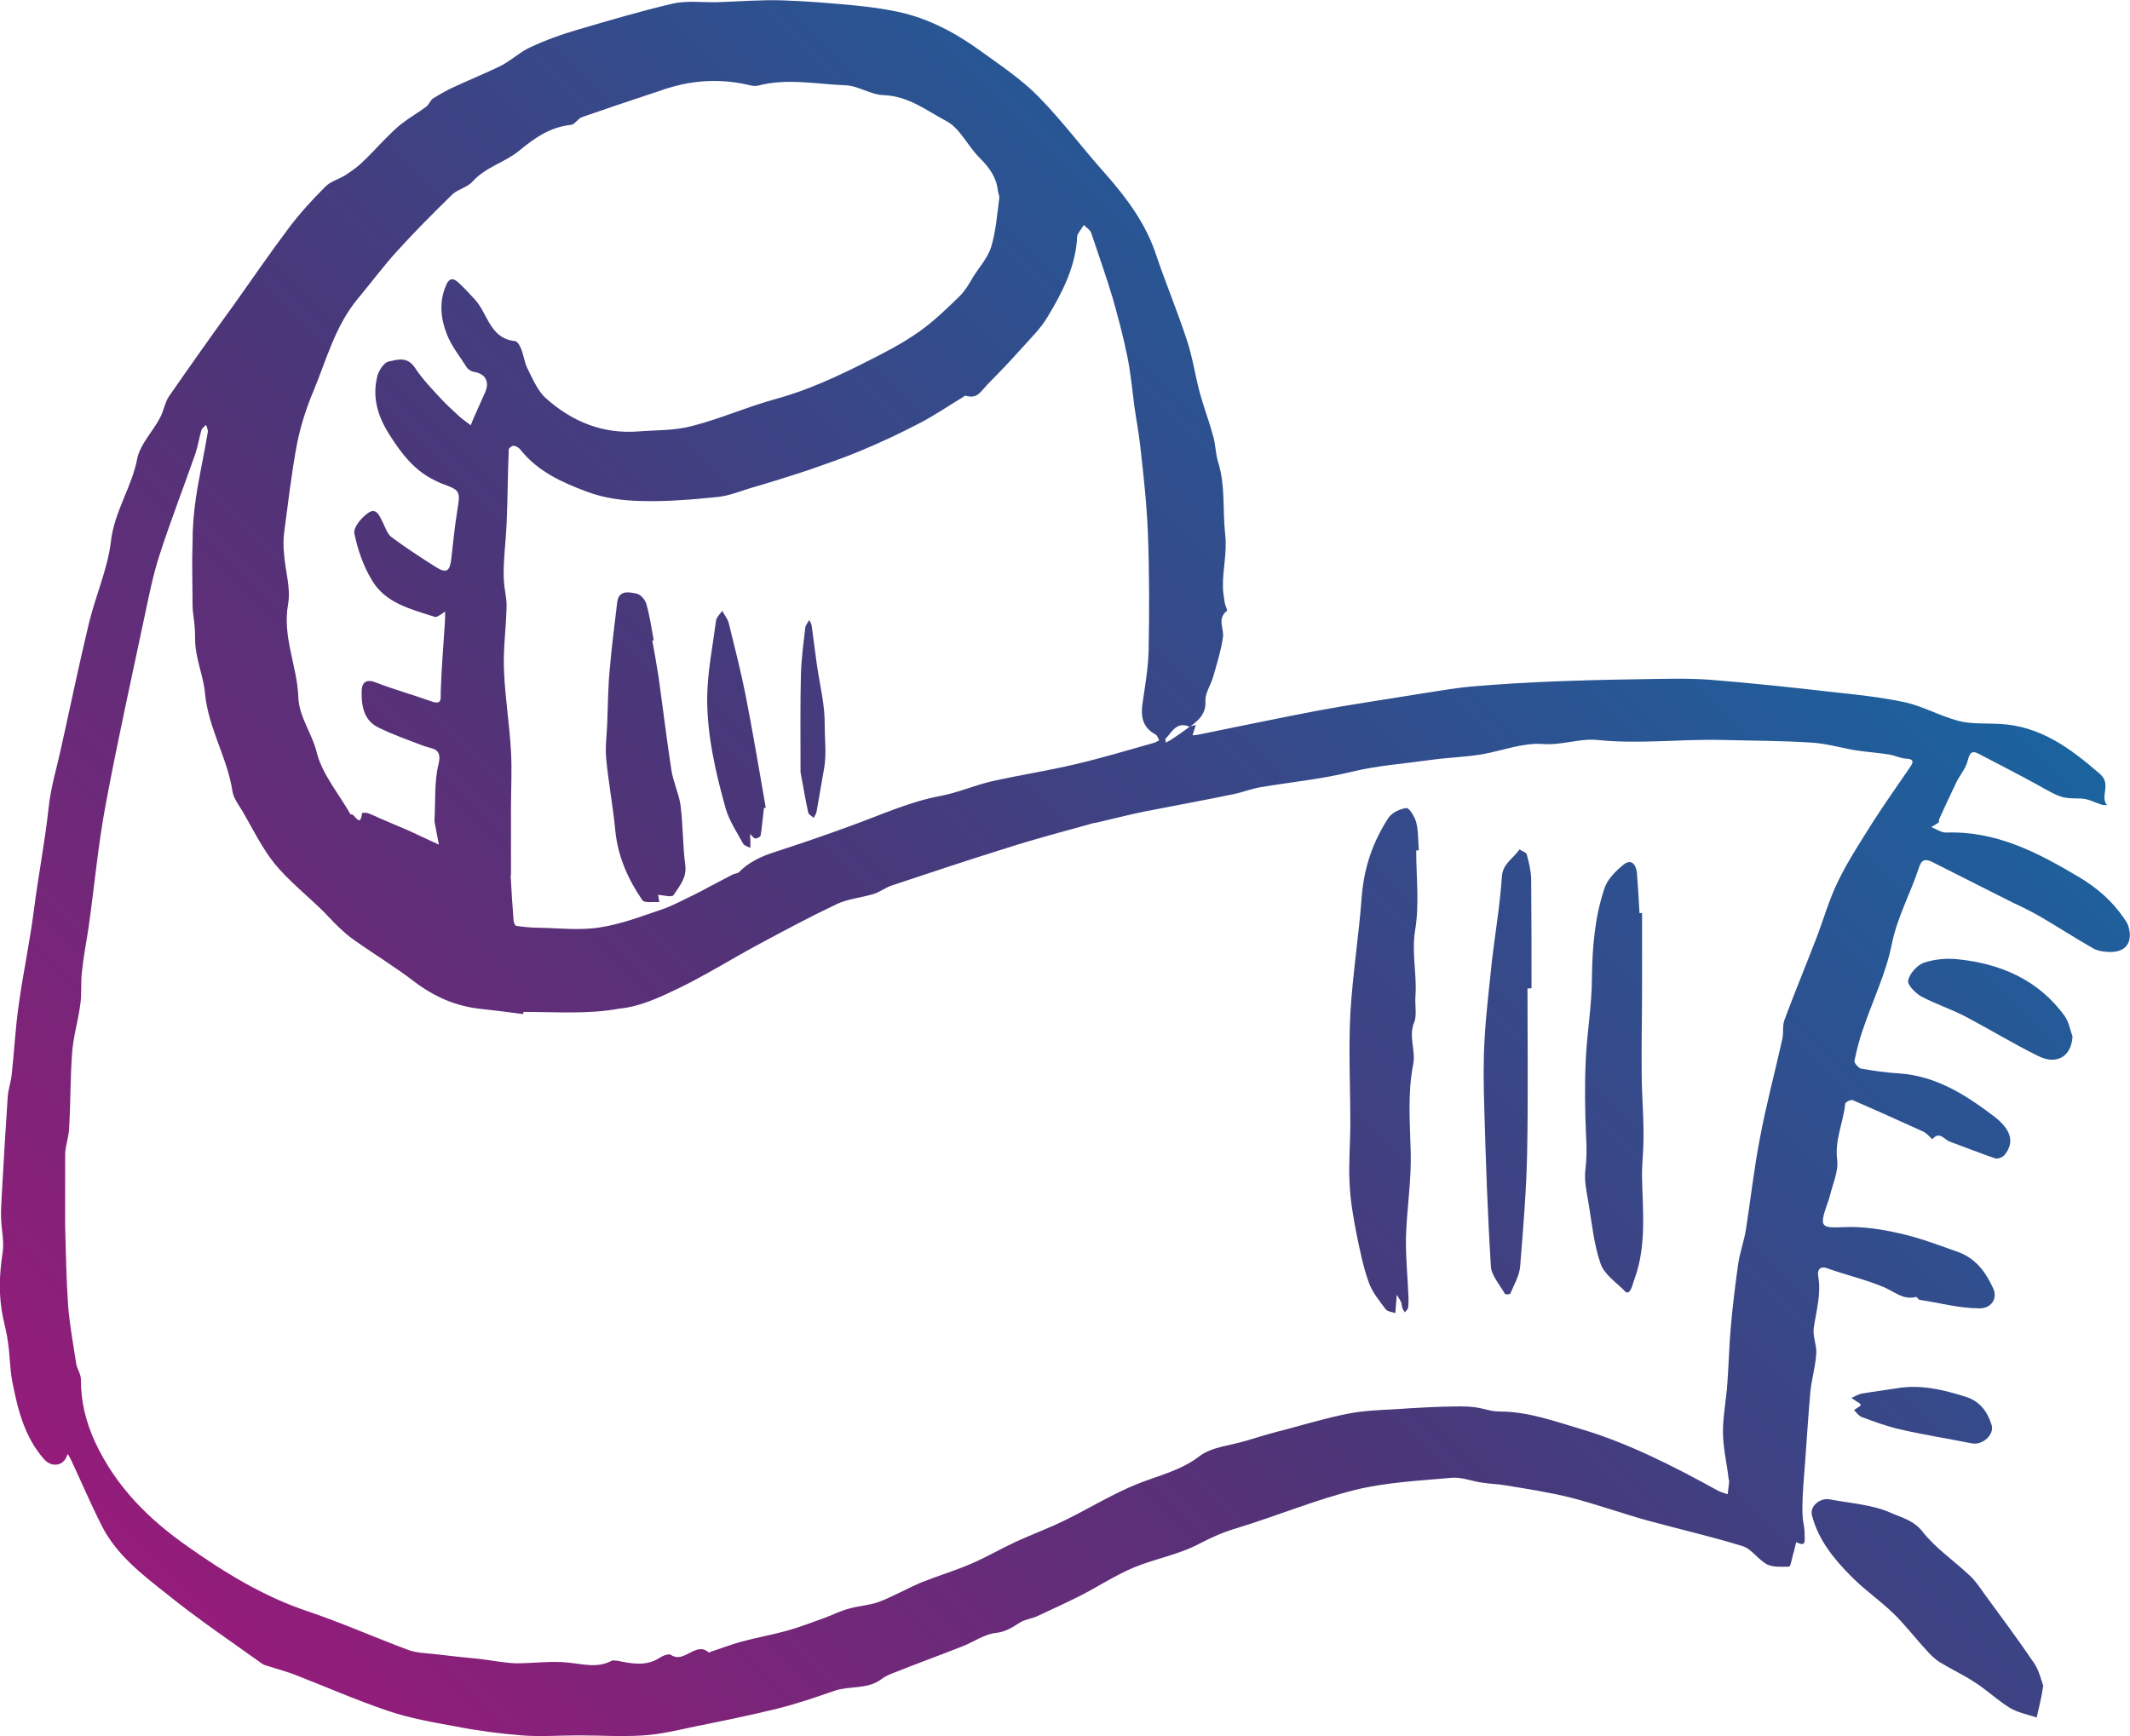
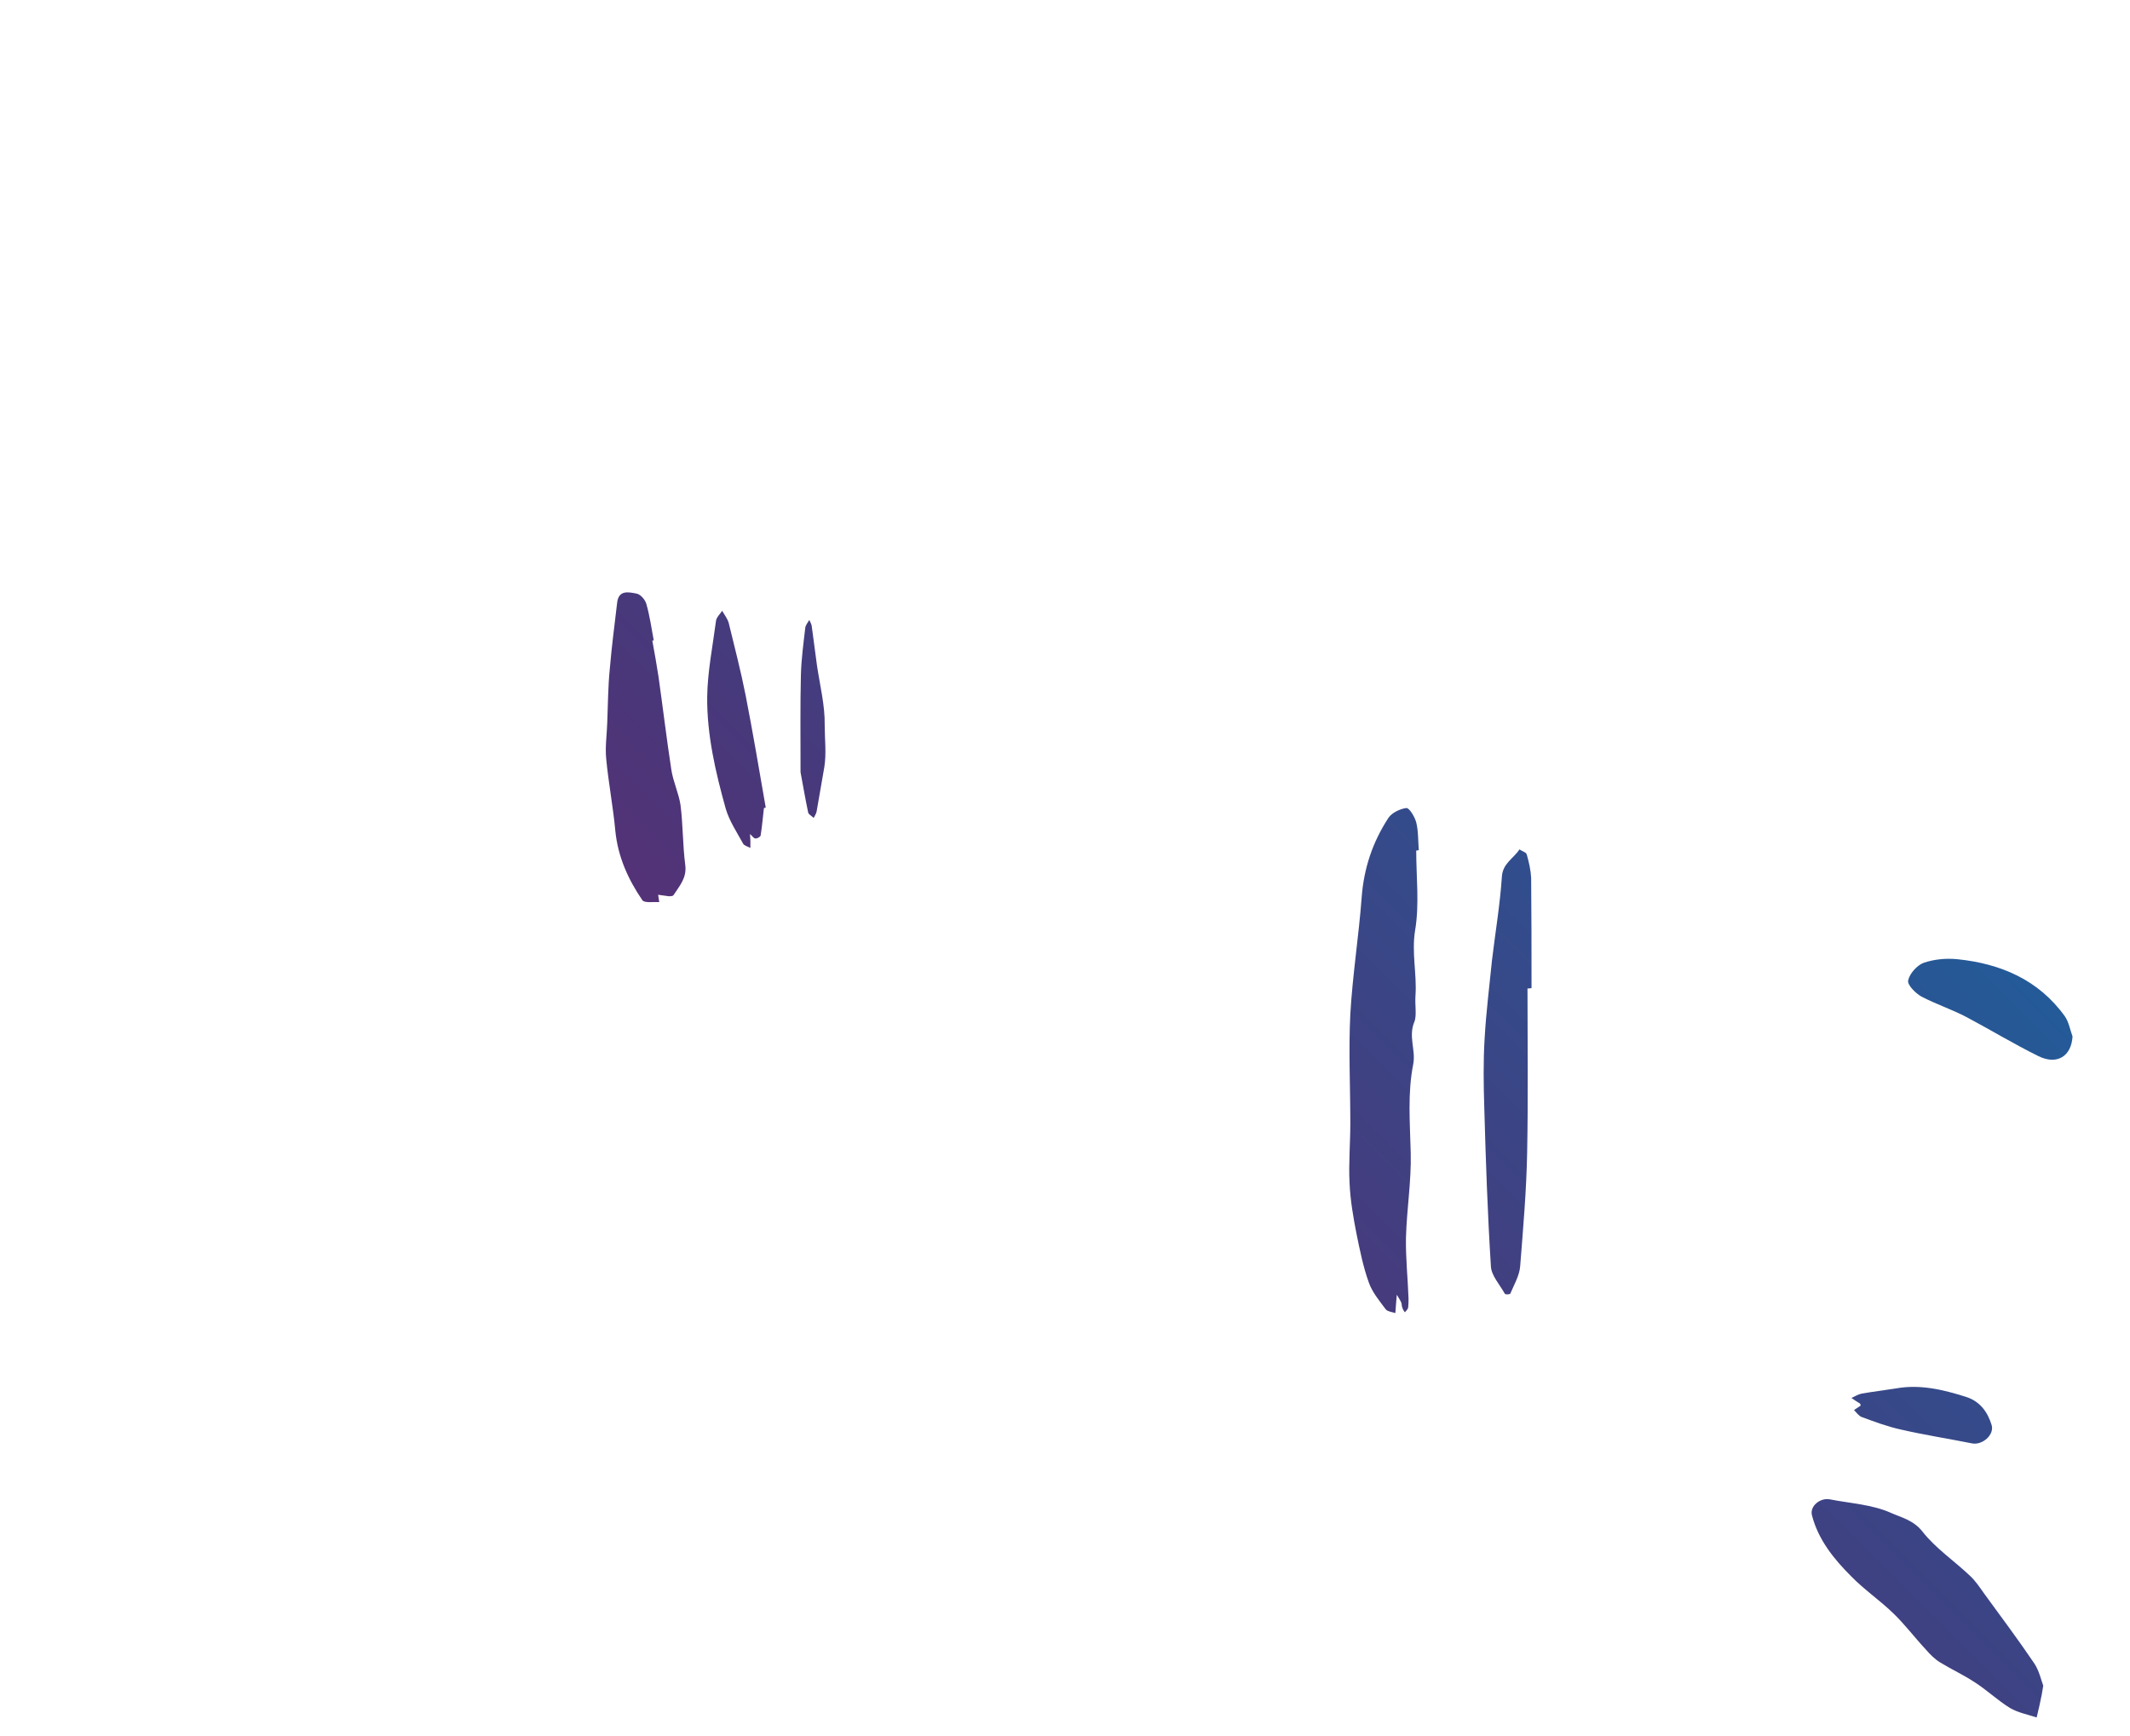
<svg xmlns="http://www.w3.org/2000/svg" id="Ebene_1" data-name="Ebene 1" version="1.1" viewBox="0 0 581.9 474.4">
  <defs>
    <style> .cls-1 { fill: url(#Unbenannter_Verlauf); } .cls-1, .cls-2, .cls-3, .cls-4, .cls-5, .cls-6, .cls-7, .cls-8, .cls-9, .cls-10 { stroke-width: 0px; } .cls-2 { fill: url(#Unbenannter_Verlauf_7); } .cls-3 { fill: url(#Unbenannter_Verlauf_8); } .cls-4 { fill: url(#Unbenannter_Verlauf_5); } .cls-5 { fill: url(#Unbenannter_Verlauf_9); } .cls-6 { fill: url(#Unbenannter_Verlauf_6); } .cls-7 { fill: url(#Unbenannter_Verlauf_4); } .cls-8 { fill: url(#Unbenannter_Verlauf_3); } .cls-9 { fill: url(#Unbenannter_Verlauf_2); } .cls-10 { fill: url(#Unbenannter_Verlauf_10); } </style>
    <linearGradient id="Unbenannter_Verlauf" data-name="Unbenannter Verlauf" x1="51.1" y1="-33.6" x2="449.4" y2="364.7" gradientTransform="translate(0 443.7) scale(1 -1)" gradientUnits="userSpaceOnUse">
      <stop offset="0" stop-color="#9c197a" />
      <stop offset=".5" stop-color="#4c3578" />
      <stop offset="1" stop-color="#1964a0" />
    </linearGradient>
    <linearGradient id="Unbenannter_Verlauf_2" data-name="Unbenannter Verlauf 2" x1="270.1" y1="-252.6" x2="668.4" y2="145.7" gradientTransform="translate(0 443.7) scale(1 -1)" gradientUnits="userSpaceOnUse">
      <stop offset="0" stop-color="#9c197a" />
      <stop offset=".5" stop-color="#4c3578" />
      <stop offset="1" stop-color="#1964a0" />
    </linearGradient>
    <linearGradient id="Unbenannter_Verlauf_3" data-name="Unbenannter Verlauf 3" x1="197" y1="-179.5" x2="595.3" y2="218.8" gradientTransform="translate(0 443.7) scale(1 -1)" gradientUnits="userSpaceOnUse">
      <stop offset="0" stop-color="#9c197a" />
      <stop offset=".5" stop-color="#4c3578" />
      <stop offset="1" stop-color="#1964a0" />
    </linearGradient>
    <linearGradient id="Unbenannter_Verlauf_4" data-name="Unbenannter Verlauf 4" x1="242.9" y1="-225.4" x2="641.2" y2="172.9" gradientTransform="translate(0 443.7) scale(1 -1)" gradientUnits="userSpaceOnUse">
      <stop offset="0" stop-color="#9c197a" />
      <stop offset=".5" stop-color="#4c3578" />
      <stop offset="1" stop-color="#1964a0" />
    </linearGradient>
    <linearGradient id="Unbenannter_Verlauf_5" data-name="Unbenannter Verlauf 5" x1="123.2" y1="-105.7" x2="521.5" y2="292.6" gradientTransform="translate(0 443.7) scale(1 -1)" gradientUnits="userSpaceOnUse">
      <stop offset="0" stop-color="#9c197a" />
      <stop offset=".5" stop-color="#4c3578" />
      <stop offset="1" stop-color="#1964a0" />
    </linearGradient>
    <linearGradient id="Unbenannter_Verlauf_6" data-name="Unbenannter Verlauf 6" x1="156.3" y1="-138.8" x2="554.6" y2="259.5" gradientTransform="translate(0 443.7) scale(1 -1)" gradientUnits="userSpaceOnUse">
      <stop offset="0" stop-color="#9c197a" />
      <stop offset=".5" stop-color="#4c3578" />
      <stop offset="1" stop-color="#1964a0" />
    </linearGradient>
    <linearGradient id="Unbenannter_Verlauf_7" data-name="Unbenannter Verlauf 7" x1="140.3" y1="-122.8" x2="538.6" y2="275.5" gradientTransform="translate(0 443.7) scale(1 -1)" gradientUnits="userSpaceOnUse">
      <stop offset="0" stop-color="#9c197a" />
      <stop offset=".5" stop-color="#4c3578" />
      <stop offset="1" stop-color="#1964a0" />
    </linearGradient>
    <linearGradient id="Unbenannter_Verlauf_8" data-name="Unbenannter Verlauf 8" x1="-22.9" y1="40.4" x2="375.4" y2="438.7" gradientTransform="translate(0 443.7) scale(1 -1)" gradientUnits="userSpaceOnUse">
      <stop offset="0" stop-color="#9c197a" />
      <stop offset=".5" stop-color="#4c3578" />
      <stop offset="1" stop-color="#1964a0" />
    </linearGradient>
    <linearGradient id="Unbenannter_Verlauf_9" data-name="Unbenannter Verlauf 9" x1="-12.8" y1="30.3" x2="385.5" y2="428.6" gradientTransform="translate(0 443.7) scale(1 -1)" gradientUnits="userSpaceOnUse">
      <stop offset="0" stop-color="#9c197a" />
      <stop offset=".5" stop-color="#4c3578" />
      <stop offset="1" stop-color="#1964a0" />
    </linearGradient>
    <linearGradient id="Unbenannter_Verlauf_10" data-name="Unbenannter Verlauf 10" x1="-4" y1="21.5" x2="394.3" y2="419.8" gradientTransform="translate(0 443.7) scale(1 -1)" gradientUnits="userSpaceOnUse">
      <stop offset="0" stop-color="#9c197a" />
      <stop offset=".5" stop-color="#4c3578" />
      <stop offset="1" stop-color="#1964a0" />
    </linearGradient>
  </defs>
-   <path class="cls-1" d="M325,198.5c.6-.1,1.1-.3,1.7-.4-.2.5-.3,1-.5,1.5-.1.4-.3.9-.4,1.3.4,0,.9,0,1.3-.1,10.9-2.2,21.8-4.5,32.8-6.6,9.1-1.7,18.2-3,27.3-4.5,5.3-.8,10.6-1.8,15.9-2.2,7.1-.6,14.3-1,21.5-1.3,7.8-.3,15.6-.5,23.4-.6,6.2-.1,12.4-.3,18.6.1,11.4.9,22.7,2.1,34,3.4,6.6.7,13.3,1.4,19.8,2.8,5,1.1,9.7,3.8,14.7,5.1,3.5.9,7.3.6,11,.8,11.2.5,19.4,6.6,27.5,13.6,3.4,2.9,0,6.1,2,8.6-.5,0-1,0-1.4-.1-1.9-.6-3.8-1.7-5.8-1.7-5.1-.1-5.1,0-11.7-3.7-5.2-2.9-10.6-5.6-15.9-8.4-1.8-1-2.6-.8-3.2,1.6-.5,2.3-2.3,4.2-3.3,6.4-1.6,3.3-3.1,6.6-4.6,9.9,0,.2,0,.6,0,.7-.7.5-1.4.9-2.1,1.3,1.3.5,2.7,1.5,4,1.5,13.8-.5,25.2,5.5,36.6,12.3,4.8,2.9,8.8,6.4,11.9,10.9.5.7,1,1.4,1.3,2.2,1.5,4.8-.8,7.6-5.8,7.2-1.2-.1-2.5-.3-3.5-.8-5.1-2.9-10-6.1-15-9-2.3-1.3-4.7-2.5-7.1-3.6-7.4-3.7-14.8-7.5-22.2-11.2-1.9-.9-2.9-.6-3.6,1.7-2.3,7-5.9,13.4-7.4,20.9-1.6,8-5.3,15.5-7.9,23.3-1,2.8-1.7,5.7-2.3,8.6,0,.5,1.1,1.8,1.8,2,3.4.6,6.9,1.1,10.4,1.3,10.1.7,18.1,5.8,25.9,11.7,4.6,3.5,5.8,7,3,10.5-.5.7-1.9,1.3-2.7,1-4.1-1.4-8.1-3-12.2-4.5-1.6-.5-2.9-3.1-4.9-.7-.8-.7-1.5-1.6-2.5-2.1-6.4-2.9-12.8-5.8-19.3-8.6-.5-.2-2,.6-2,1-.5,5.1-2.9,9.8-2.2,15.3.4,3.3-1.3,6.8-2.1,10.3-.2.7-.5,1.4-.7,2-2.1,6.2-1.6,6.4,4.9,6.1,4.9-.2,10,.6,14.9,1.7,5.4,1.2,10.7,3.2,16,5.1,4.8,1.7,7.6,5.5,9.6,9.9,1.3,2.7-.4,5.6-3.8,5.5-5.4,0-10.8-1.5-16.2-2.3-.4,0-.8-.9-1.1-.8-3.5.9-5.9-1.5-8.8-2.7-5-2.1-10.3-3.3-15.3-5.1-2.4-.9-2.8.8-2.6,2,.9,4.9-.5,9.5-1.2,14.3-.3,2.2.8,4.6.7,6.8-.2,3.5-1.2,6.9-1.6,10.4-.6,6.7-1,13.3-1.5,20-.3,4-.7,8.1-.7,12.1s.6,4.5.6,6.8.5,3.7-2.3,2.4c-.3,1.2-.5,2.3-.9,3.5-.3,1.1-.6,3.2-1.1,3.2-2,0-4.2.2-5.9-.6-2.5-1.3-4.2-4.2-6.7-5-8.7-2.7-17.6-4.7-26.3-7.1-6.8-1.9-13.5-4.3-20.4-6.1-5.9-1.5-11.9-2.4-17.9-3.4-2.2-.4-4.5-.4-6.8-.8-2.7-.4-5.4-1.5-8-1.3-8.8.8-17.8,1.2-26.4,3.3-10.9,2.7-21.4,7.1-32.2,10.4-3.7,1.1-7,2.5-10.4,4.3-5.6,3-12.1,4.1-17.9,6.5-5,2.1-9.6,5.1-14.4,7.6-4,2-8.1,3.9-12.2,5.8-1.4.6-3,.8-4.3,1.5-2.1,1.3-4,2.7-6.8,3-3.1.3-6,2.4-9,3.6-6.6,2.6-13.2,5-19.7,7.6-1,.4-1.9.9-2.7,1.5-3.8,2.8-8.6,1.7-12.7,3.1-5.2,1.8-10.4,3.6-15.7,4.9-7.3,1.8-14.7,3.3-22.1,4.8-4.8,1-9.6,2.2-14.4,2.5-5.8.4-11.6,0-17.5,0s-10.5.4-15.7,0c-6.2-.5-12.3-1.3-18.4-2.5-6.1-1.1-12.3-2.2-18.2-4.2-8.6-2.9-17-6.6-25.5-9.9-2.1-.8-4.3-1.4-6.5-2.1-.8-.3-1.7-.4-2.4-.9-8.8-6.3-17.7-12.3-26.1-19.1-6.7-5.3-13.6-10.6-17.6-18.4-3-5.9-5.6-12-8.4-18-.3-.6-.6-1.2-1-1.8-.2.5-.4,1.1-.7,1.5-1.4,2-4.1,1.8-5.7,0-5.5-6.2-7.3-13.9-8.8-21.6-.6-3.4-.6-6.9-1.1-10.3-.3-2.4-.9-4.7-1.4-7-1.2-5.8-1-11.6-.1-17.5.5-3.1-.3-6.3-.4-9.5-.1-2.2.1-4.4.2-6.6.5-8.8,1-17.6,1.6-26.4.1-2.1.9-4.2,1.1-6.3.7-6.3,1-12.6,1.9-18.9,1.2-8.8,3.1-17.5,4.2-26.3,1.2-9.3,3-18.5,4-27.8.6-5.6,2.3-11.1,3.5-16.7,2.5-11.2,4.8-22.4,7.5-33.6,1.8-7.5,5.1-14.8,6-22.3.9-8.2,5.7-14.8,7.2-22.7.8-3.9,4.2-7.3,6.2-11.1,1-1.8,1.3-4.1,2.4-5.8,5.9-8.5,11.9-17,18-25.4,4.9-6.9,9.7-13.9,14.8-20.7,3-4,6.4-7.7,9.9-11.2,1.4-1.5,3.7-2.1,5.5-3.2,1.5-1,3-2,4.3-3.2,2.4-2.2,4.5-4.6,6.8-6.9,1.3-1.3,2.7-2.7,4.2-3.9,2.2-1.7,4.6-3.1,6.8-4.7.8-.6,1.1-1.7,1.9-2.3,2-1.2,4-2.4,6.1-3.3,4.1-1.9,8.3-3.6,12.4-5.6,2.9-1.5,5.4-3.9,8.3-5.2,3.9-1.8,8-3.3,12.1-4.5,8.8-2.6,17.6-5.2,26.5-7.3,3.9-.9,8.2-.3,12.3-.4,6-.2,12-.7,17.9-.5,6.6.2,13.2.8,19.8,1.4,3.9.4,7.7.9,11.5,1.7,8.5,1.8,15.9,5.8,22.8,10.8,5.4,3.9,11.1,7.7,15.7,12.4,6.5,6.6,12.1,14.2,18.3,21.1,5.9,6.7,11.1,13.7,13.9,22.3,2.6,7.7,5.8,15.3,8.3,23,1.6,4.7,2.3,9.8,3.6,14.6,1.1,4,2.6,7.9,3.7,12,.6,2.2.6,4.7,1.3,6.9,2,6.4,1.2,13.1,1.9,19.6.6,5.1-.7,9.7-.6,14.5,0,1.4.3,2.9.5,4.3.1.8.8,2,.6,2.2-2.8,2.2-.7,4.9-1.1,7.3-.5,3.5-1.6,7-2.6,10.5-.6,2.3-2.2,4.5-2.2,6.7.3,3.3-1.6,5.4-4.3,7.2-3.5-1.6-4.8,1.4-6.6,3.3-.1.2.1.6.1,1,.3-.2.7-.3,1-.5,1.9-1.2,3.7-2.5,5.5-3.8ZM143,276.6c0,.2,0,.3-.1.5-3.8-.5-7.6-1-11.4-1.4-6.8-.7-12.6-3.2-18.1-7.3-5.3-4.1-11.1-7.6-16.6-11.5-1.5-1-2.8-2.2-4.1-3.4-1.6-1.5-3-3.1-4.5-4.6-4.4-4.3-9.2-8.1-13.1-12.8-3.4-4.2-5.9-9.3-8.6-14-1.1-1.9-2.7-3.9-3-5.9-1.4-9.2-6.6-17.2-7.5-26.8-.4-4.7-2.7-9.6-2.7-14.8s-.7-6.3-.7-9.5c0-5.6-.2-11.1,0-16.7,0-4.1.3-8.2.9-12.2.9-6.1,2.3-12.2,3.3-18.3,0-.5-.3-1.2-.5-1.8-.5.5-1.1.9-1.3,1.5-.6,2.1-.9,4.2-1.6,6.3-3.2,9.2-6.8,18.4-9.8,27.7-1.8,5.5-2.9,11.2-4.1,16.8-3.6,17.1-7.4,34.1-10.6,51.3-2.1,11.1-3.1,22.5-4.7,33.7-.6,4-1.4,8-1.8,12-.4,3.1,0,6.2-.5,9.3-.6,4.4-1.9,8.7-2.2,13-.5,6.7-.4,13.4-.8,20.2,0,2.5-1,4.9-1.1,7.4,0,6.6,0,13.1,0,19.7.2,7.2.3,14.4.8,21.6.4,5.3,1.4,10.6,2.2,15.9.2,1.5,1.3,2.9,1.3,4.4,0,6.1,1.3,11.5,3.9,17.2,5.7,12.2,14.7,21.1,25.3,28.5,10.2,7.2,20.8,13.7,32.8,17.7,9.2,3.1,18.2,7.1,27.3,10.5,2.3.9,5,.9,7.5,1.2,4,.5,8.1.9,12.1,1.3,3.4.4,6.7,1.1,10.1,1.2,4.7,0,9.5-.7,14.1-.2,4.1.4,8,1.6,11.9-.5.4-.2,1.1,0,1.6,0,3.9.8,7.8,1.6,11.5-.8.9-.6,2.5-1.2,3.1-.8,3.7,2.5,6.8-3.9,10.4-.6,0,0,.2,0,.3-.2,2.8-.9,5.6-2,8.5-2.8,4-1.1,8.1-1.8,12.1-2.9,3.7-1,7.3-2.4,10.9-3.7,2.1-.8,4.1-1.8,6.3-2.4,2.7-.8,5.5-.9,8.1-1.8,4-1.5,7.8-3.7,11.8-5.4,4.5-1.8,9.2-3.2,13.6-5.1,4.2-1.8,8.1-4.1,12.2-6,3.5-1.6,7.1-3,10.7-4.6,7.6-3.4,14.6-8,22.5-11.2,5.7-2.3,11.8-3.6,17-7.6,3.4-2.6,8.6-2.9,13-4.3,3.6-1.1,7.3-2.2,11-3.1,5.5-1.5,11-3.1,16.5-4.2,4.1-.8,8.3-1,12.5-1.2,6.1-.4,12.3-.8,18.4-.8s7.1,1.4,10.6,1.4c7.7,0,14.8,2.6,21.9,4.7,13.2,3.9,25.5,10.2,37.5,16.8.9.5,1.9.8,2.9,1.1.1-1.2.3-2.3.4-3.5,0-.3-.2-.7-.2-1.1-.5-4.2-1.5-8.3-1.5-12.5s.9-8.8,1.2-13.2c.4-5.3.5-10.7,1-16,.5-5.6,1.2-11.3,2-16.9.5-3.1,1.6-6.1,2.1-9.3,1.3-8.3,2.2-16.6,3.8-24.8,1.7-9.1,4.1-18,6.1-27,.4-1.7,0-3.7.6-5.3,2.7-7.3,5.7-14.5,8.5-21.8,2.1-5.3,3.6-10.9,6.1-16,2.7-5.6,6.2-10.9,9.5-16.2,3.2-5,6.7-9.9,10.1-14.9.9-1.3,1.5-2.4-1-2.5-1.5-.1-2.9-.8-4.4-1.1-3.1-.5-6.3-.7-9.5-1.2-4.1-.7-8.1-1.9-12.2-2.1-8-.5-16-.5-24-.7-11.4-.3-22.7,1.2-34.2,0-4.8-.5-9.7,1.5-14.9,1.1-5.4-.4-11,1.8-16.5,2.8-4.8.8-9.7.9-14.5,1.6-7.1,1-14.3,1.5-21.3,3.2-8.1,2-16.5,2.8-24.8,4.2-2.5.4-4.9,1.4-7.4,1.9-8.2,1.7-16.4,3.2-24.6,4.8-4.3.9-8.6,2-12.9,3-.2.1-.5,0-.7.1-7.9,2.2-15.9,4.3-23.7,6.8-10.6,3.3-21.1,6.8-31.6,10.3-1.7.6-3.2,1.8-4.9,2.3-3.3,1-6.9,1.3-9.9,2.7-7,3.3-13.9,7-20.8,10.7-7.5,4-14.8,8.6-22.4,12.3-5.2,2.5-10.7,5.1-16.3,5.6-8.4,1.6-17.4.9-26.3.9ZM139.5,239.2c.2,4.1.5,8.2.8,12.3,0,.5.4,1.5.8,1.5,2,.3,4,.5,6,.5,5.6.1,11.4.8,16.9-.1,5.8-.9,11.5-3.1,17.1-5,2.9-1,5.5-2.5,8.3-3.8,1.4-.7,2.8-1.4,4.2-2.2,2.2-1.1,4.3-2.3,6.5-3.4.5-.3,1.3-.3,1.7-.6,2.8-2.9,6.4-4.5,10.2-5.7,6.8-2.2,13.5-4.5,20.3-7,8.1-2.9,16-6.6,24.6-8.2,4.8-.9,9.3-2.9,14-4,7.6-1.7,15.4-2.9,23-4.7,7.2-1.7,14.2-3.8,21.3-5.8.5-.1,1-.5,1.5-.7-.3-.5-.5-1.3-1-1.6-3.8-2-4.1-5.3-3.5-9,.7-4.7,1.5-9.4,1.6-14.1.2-10.6.2-21.2-.2-31.8-.3-8-1.2-16-2.1-24-.4-3.6-1.1-7.2-1.6-10.8-.6-4.5-1-9.1-1.9-13.5-1.1-5.4-2.5-10.7-4-16-1.8-6-3.9-11.9-5.9-17.9-.3-.8-1.3-1.4-2-2.1-.6.9-1.2,1.7-1.7,2.6-.2.5-.2,1.2-.2,1.8-.7,7.6-4.1,14.2-7.9,20.5-1.9,3.3-4.8,6.1-7.4,9-2.7,3-5.5,6-8.4,8.9s-3.3,4.8-6.8,3.8c-.1,0-.4.3-.6.4-4,2.4-7.9,5.1-12,7.2-5.2,2.7-10.5,5.2-15.8,7.4-4.7,2-9.5,3.6-14.3,5.3-5.4,1.8-10.9,3.5-16.4,5.1-2.8.9-5.7,2-8.5,2.3-7,.7-14,1.3-21,1.1-5-.1-10.2-.8-14.9-2.6-6.7-2.5-13.3-5.5-18-11.4-.4-.5-1.1-1-1.8-1.1-.4-.1-1.4.6-1.4,1-.3,6.8-.3,13.6-.6,20.5-.2,4.4-.8,8.9-.8,13.3s.8,6,.8,8.9c-.1,6-1,11.9-.7,17.9.3,7.3,1.5,14.6,1.9,21.9.3,5.1,0,10.2,0,15.4,0,6.5,0,12.5,0,18.5ZM174.2,117.9c5-.4,10.1-.2,14.9-1.5,7.8-2,15.2-5.3,22.9-7.4,8.8-2.4,16.9-6.2,25-10.3,4.8-2.4,9.6-4.9,14-8,4-2.8,7.6-6.3,11.2-9.8,1.5-1.5,2.6-3.4,3.7-5.3,1.7-2.7,4-5.2,4.9-8.2,1.3-4.3,1.6-8.9,2.2-13.3.1-.7-.4-1.4-.4-2.1-.4-3.6-2.4-6.3-4.9-8.8-3.3-3.2-5.4-8.2-9.3-10.2-5.3-2.8-10.3-6.8-17-7-3.5-.1-7-2.6-10.5-2.7-7.9-.3-15.9-2-23.8.1-.6.1-1.2.1-1.8,0-7.2-1.8-14.4-1.7-21.5.3-2,.5-3.9,1.3-5.9,1.9-6.3,2.1-12.6,4.2-18.9,6.4-1.1.4-1.9,1.9-2.9,2.1-5.7.6-9.8,3.4-14.3,7.1-3.7,3.1-9.1,4.4-12.7,8.4-1.4,1.6-4,2.1-5.5,3.5-5.2,5.1-10.3,10.2-15.2,15.6-3.8,4.2-7.2,8.8-10.8,13.1-6,7.3-8.4,16.4-11.9,24.9-2,4.7-3.6,9.7-4.6,14.8-1.5,8-2.4,16.1-3.5,24.2-.2,1.9-.2,3.8,0,5.6.3,4.6,1.9,9.4,1.1,13.8-1.6,8.9,2.5,16.9,2.8,25.4.2,5.4,3.7,9.8,5,15,1.5,6.1,6.1,11.4,9.3,17.1.9-.8,2.6,4.1,3.1-.4,0-.1,1.1-.2,1.6,0,1.2.4,2.3,1,3.5,1.5,2.5,1.1,5,2.1,7.5,3.2,2.8,1.3,5.6,2.6,8.4,3.9-.4-2.1-.8-4.2-1.2-6.3v-.4c.3-5.1-.1-10.4,1.1-15.3,1.1-4.5-1.8-4.1-4.1-5-4.2-1.6-8.5-3.1-12.5-5.1-3.8-1.9-4.5-5.9-4.4-9.8,0-2.1,1-3.6,3.9-2.4,4.9,1.9,10,3.3,15,5.1,3,1.1,2.7-.4,2.7-2.6.2-6.1.7-12.2,1.1-18.3.1-1.2.1-2.4.1-3.6-.7.5-1.4,1-2.2,1.4-.3.1-.7.1-1.1-.1-6.3-2-13-3.7-16.6-9.7-2.4-3.9-4-8.5-4.9-13-.3-1.6,2-4.3,3.7-5.5,2.4-1.7,3.2.9,4.1,2.6.7,1.4,1.2,3.1,2.4,4,3.9,2.9,7.9,5.5,12,8.1,3,1.9,3.9,1.2,4.3-2.3.5-4.3.9-8.6,1.6-12.9.9-5.6.9-5.7-4.3-7.6-1-.4-1.9-.9-2.9-1.4-4.9-2.7-8.1-6.9-11.1-11.6-3.4-5.2-5-10.5-3.5-16.4.4-1.5,1.8-3.6,3-3.9,2.4-.5,5.1-1.5,7.2,1.6,2.1,3.2,4.8,6,7.4,8.8,1.5,1.6,3.2,3.1,4.8,4.6,1,.9,2.1,1.6,3.1,2.4.4-1,.8-2.1,1.3-3.1.8-1.9,1.7-3.7,2.5-5.6,1.5-3.1.3-5.4-3-5.9-.6-.1-1.4-.6-1.8-1.1-1.9-3-4.2-5.8-5.5-9.1-1.7-4.3-2.2-8.8-.3-13.3.7-1.8,1.7-2.4,3.2-1.1,1.7,1.5,3.2,3.2,4.7,4.8,3.6,3.9,4.1,10.7,11,11.4.7.1,1.4,1.4,1.7,2.2.7,1.8.9,3.8,1.8,5.5,1.4,2.8,2.7,5.9,4.9,7.9,7.3,6.5,15.6,9.8,25.2,9.1Z" />
  <path class="cls-9" d="M558.2,460.6c-.2,1.2-.3,1.8-.4,2.4-.4,2.1-.9,4.2-1.4,6.3-2.4-.8-5.1-1.3-7.3-2.6-3.4-2.1-6.3-4.9-9.6-7-3-2-6.3-3.5-9.4-5.4-1.5-.9-2.8-2.2-4-3.6-3-3.2-5.6-6.7-8.8-9.8-3.7-3.6-8-6.5-11.6-10.2-4.7-4.7-9-10-10.7-16.7-.6-2.5,2.3-4.8,4.9-4.3,5.6,1.1,11.6,1.4,16.7,3.7,2.7,1.2,6.2,2,8.6,5.1,3.6,4.6,8.7,8,13,12.1,1.5,1.4,2.7,3.2,3.9,4.9,4.6,6.3,9.3,12.6,13.7,19.1,1.3,2,1.8,4.4,2.4,6Z" />
  <path class="cls-8" d="M566.2,283.2c-.3,5.4-4.2,7.9-9.3,5.4-6.7-3.3-13.1-7.2-19.7-10.7-4-2.1-8.3-3.5-12.3-5.6-1.6-.9-3.9-3.2-3.6-4.4.4-1.9,2.4-4.1,4.2-4.8,2.9-1,6.2-1.3,9.2-1,11.8,1.2,22.2,5.6,29.4,15.6,1.1,1.6,1.4,3.6,2.1,5.5Z" />
  <path class="cls-7" d="M517.9,379.4c6.6-1.2,12.9.3,19.2,2.3,3.8,1.2,5.9,4.1,7,7.7.8,2.7-2.6,5.6-5.4,5-6.5-1.3-13-2.3-19.5-3.8-3.6-.8-7.1-2.1-10.6-3.4-.8-.3-1.4-1.2-2.1-1.9.6-.4,1.2-.8,1.8-1.2,0,0,0-.5-.2-.6-.8-.5-1.6-1-2.3-1.5.9-.4,1.8-1,2.8-1.2,2.9-.5,6.1-.9,9.3-1.4Z" />
  <path class="cls-4" d="M386.9,232.4c0,7.3.9,14.7-.3,21.8-1,6.1.5,11.9.1,17.8-.2,2.5.4,5.5-.3,7.2-1.7,4,.4,7.7-.3,11.5-1.6,8-.9,16.1-.7,24.3.2,7.7-1.1,15.5-1.3,23.2-.1,5.5.5,11.1.7,16.6,0,.8,0,1.7-.1,2.5-.1.5-.6.9-.9,1.3-.3-.4-.6-.9-.7-1.3-.2-.4-.1-1-.3-1.4-.3-.7-.8-1.4-1.2-2.1-.1.8-.1,1.5-.2,2.3-.1.9-.1,1.8-.2,2.7-.9-.3-2.1-.4-2.6-1-1.8-2.4-3.8-4.8-4.7-7.5-1.5-4.2-2.4-8.7-3.3-13.1-.9-4.6-1.7-9.2-1.9-13.8-.3-5.5.2-11,.2-16.5,0-9.9-.5-19.9,0-29.8.6-10.6,2.3-21.2,3.1-31.9.6-8,3-15.1,7.3-21.7.9-1.4,3.2-2.5,4.9-2.7.8-.1,2.3,2.4,2.7,3.9.6,2.4.5,5,.7,7.6-.3.1-.5.1-.7.1Z" />
-   <path class="cls-6" d="M448.6,249.5v20.8c0,7.6-.2,15.3-.1,22.9,0,5.6.5,11.1.5,16.7s-.5,8.1-.4,12.1c.2,9.2,1.2,18.4-2,27.3-.4,1-.6,2.1-1.1,3.1s-1.3.8-1.4.6c-2.4-2.5-5.7-4.6-6.8-7.6-1.9-5.4-2.4-11.3-3.4-17.1-.5-2.8-1.1-5.7-.8-8.5.4-3.2.4-6.2.2-9.4-.3-6.8-.4-13.6-.1-20.4.3-7.6,1.7-15.2,1.7-22.8.1-8.4.8-16.6,3.4-24.4.8-2.5,3.1-4.8,5.2-6.5,2.2-1.8,3.5,0,3.7,2.3.3,3.6.5,7.2.7,10.9.2,0,.4,0,.7,0Z" />
  <path class="cls-2" d="M417.3,270.1c0,15,.2,30.1-.1,45.1-.2,10.3-1.1,20.6-1.9,30.8-.2,2.6-1.7,5.1-2.7,7.5-.1.2-1.4.3-1.5,0-1.4-2.5-3.7-5-3.8-7.5-.9-14.4-1.4-28.8-1.8-43.2-.2-6.4-.3-12.8.1-19.2.4-7.1,1.3-14.1,2-21.2.9-7.6,2.2-15.2,2.7-22.8.2-3.7,3.2-5,4.8-7.5.7.5,1.9.8,2,1.4.6,2.1,1.1,4.3,1.2,6.4.1,10,.1,20.1.1,30.1-.5.1-.8.1-1.1.1Z" />
  <path class="cls-3" d="M178.2,175c.6,3.3,1.2,6.6,1.7,9.9,1.2,8.5,2.2,16.9,3.5,25.4.5,3.3,2,6.4,2.5,9.6.7,5.4.6,11,1.3,16.4.5,3.6-1.6,5.8-3.2,8.3-.2.3-.9.3-1.3.3-1-.1-1.9-.3-2.9-.4.1.7.2,1.3.3,2-1.6-.1-4,.3-4.6-.5-3.9-5.7-6.7-11.9-7.4-19-.6-6.6-1.9-13.2-2.5-19.8-.3-3.2.2-6.5.3-9.8.2-4.9.2-9.8.7-14.7.5-6,1.3-12,2-18,.4-3.6,3.2-2.9,5.3-2.5,1.1.2,2.4,1.7,2.7,2.9.9,3.2,1.4,6.6,2,9.9-.1,0-.3,0-.4,0Z" />
  <path class="cls-5" d="M208.7,220.8c-.3,2.5-.5,5-.9,7.5-.1.4-1,.9-1.5.8s-.9-.8-1.4-1.2c0,.6.1,1.2.1,1.8v2c-.7-.4-1.7-.6-2-1.2-1.7-3.1-3.7-6.1-4.7-9.4-2.8-10-5.2-20.3-5.1-30.7.1-6.9,1.5-13.8,2.4-20.7.1-1,1.1-1.9,1.7-2.8.6,1.1,1.5,2.2,1.8,3.4,1.6,6.6,3.3,13.1,4.6,19.7,2,10.2,3.7,20.4,5.5,30.7-.2,0-.4.1-.5.1Z" />
  <path class="cls-10" d="M218.7,211c0-10-.1-18.3.1-26.5.1-4.3.7-8.7,1.2-13,.1-.7.7-1.4,1.1-2.1.3.7.7,1.3.7,2,.5,3.5.9,7,1.4,10.5.8,5.4,2.2,10.9,2.1,16.3,0,3.8.5,7.6-.1,11.4-.7,4-1.4,8.1-2.1,12.1-.1.6-.5,1.2-.8,1.8-.5-.5-1.3-.9-1.5-1.4-.9-4.3-1.6-8.5-2.1-11.1Z" />
</svg>